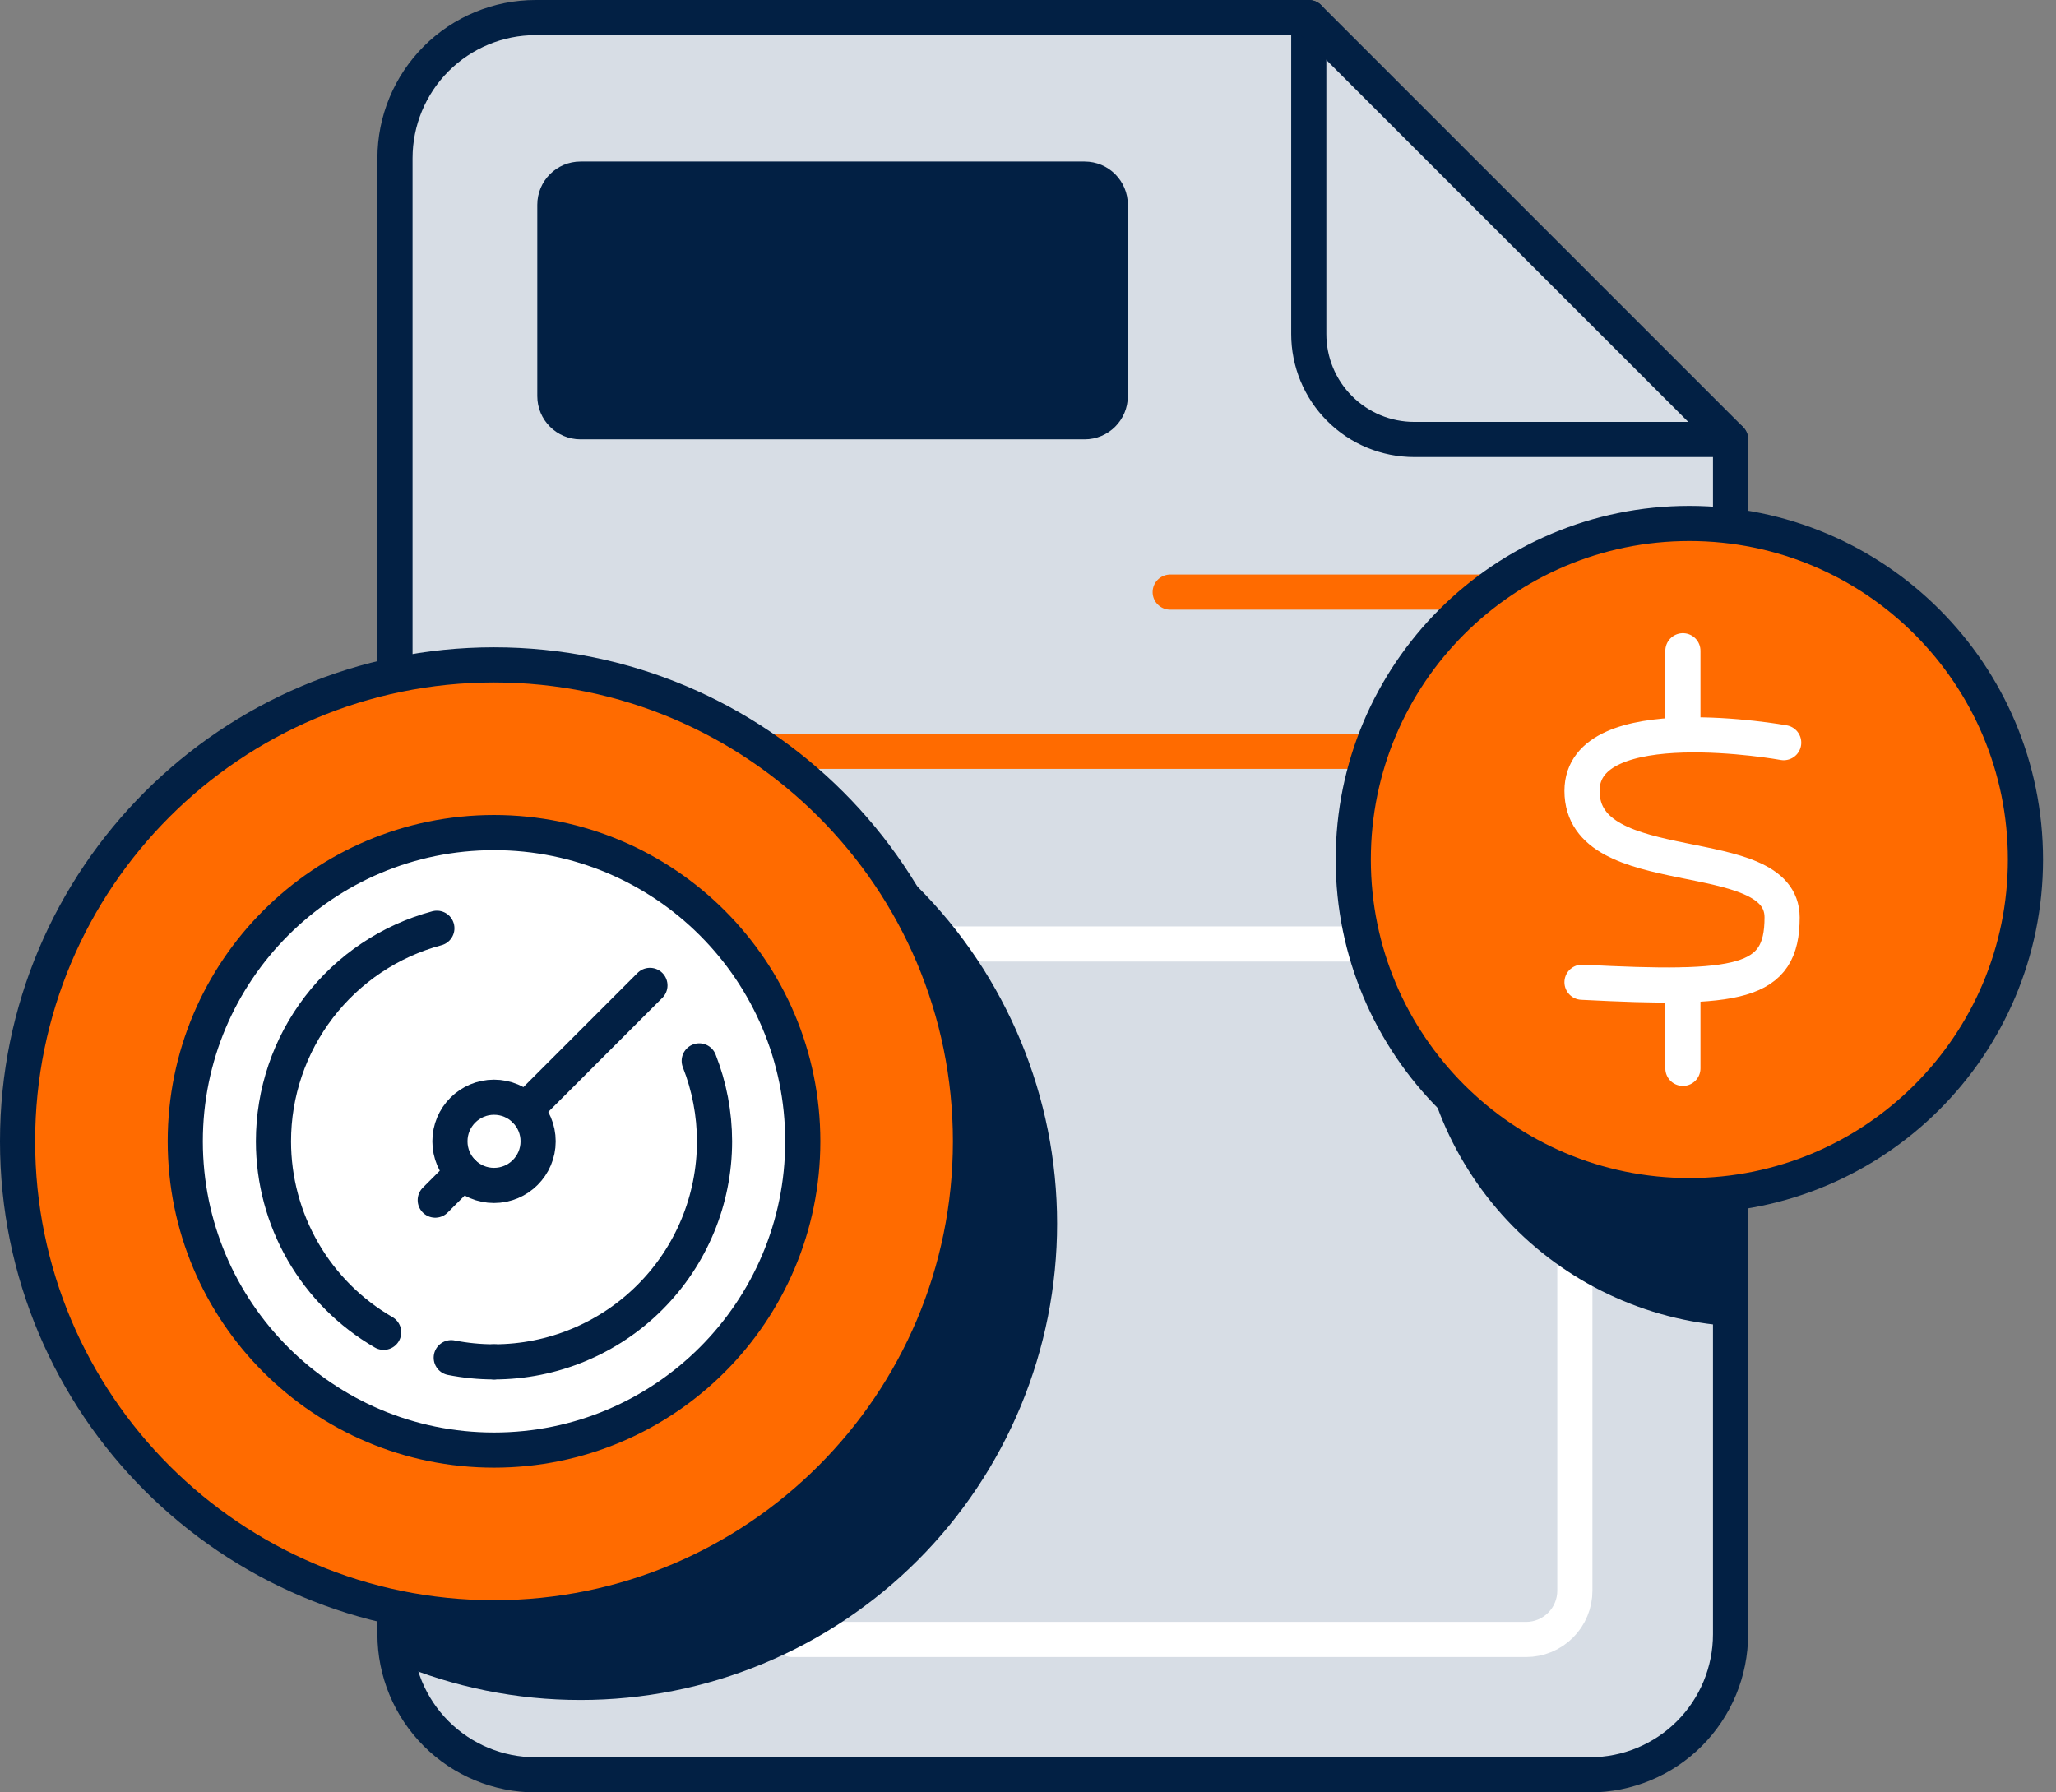
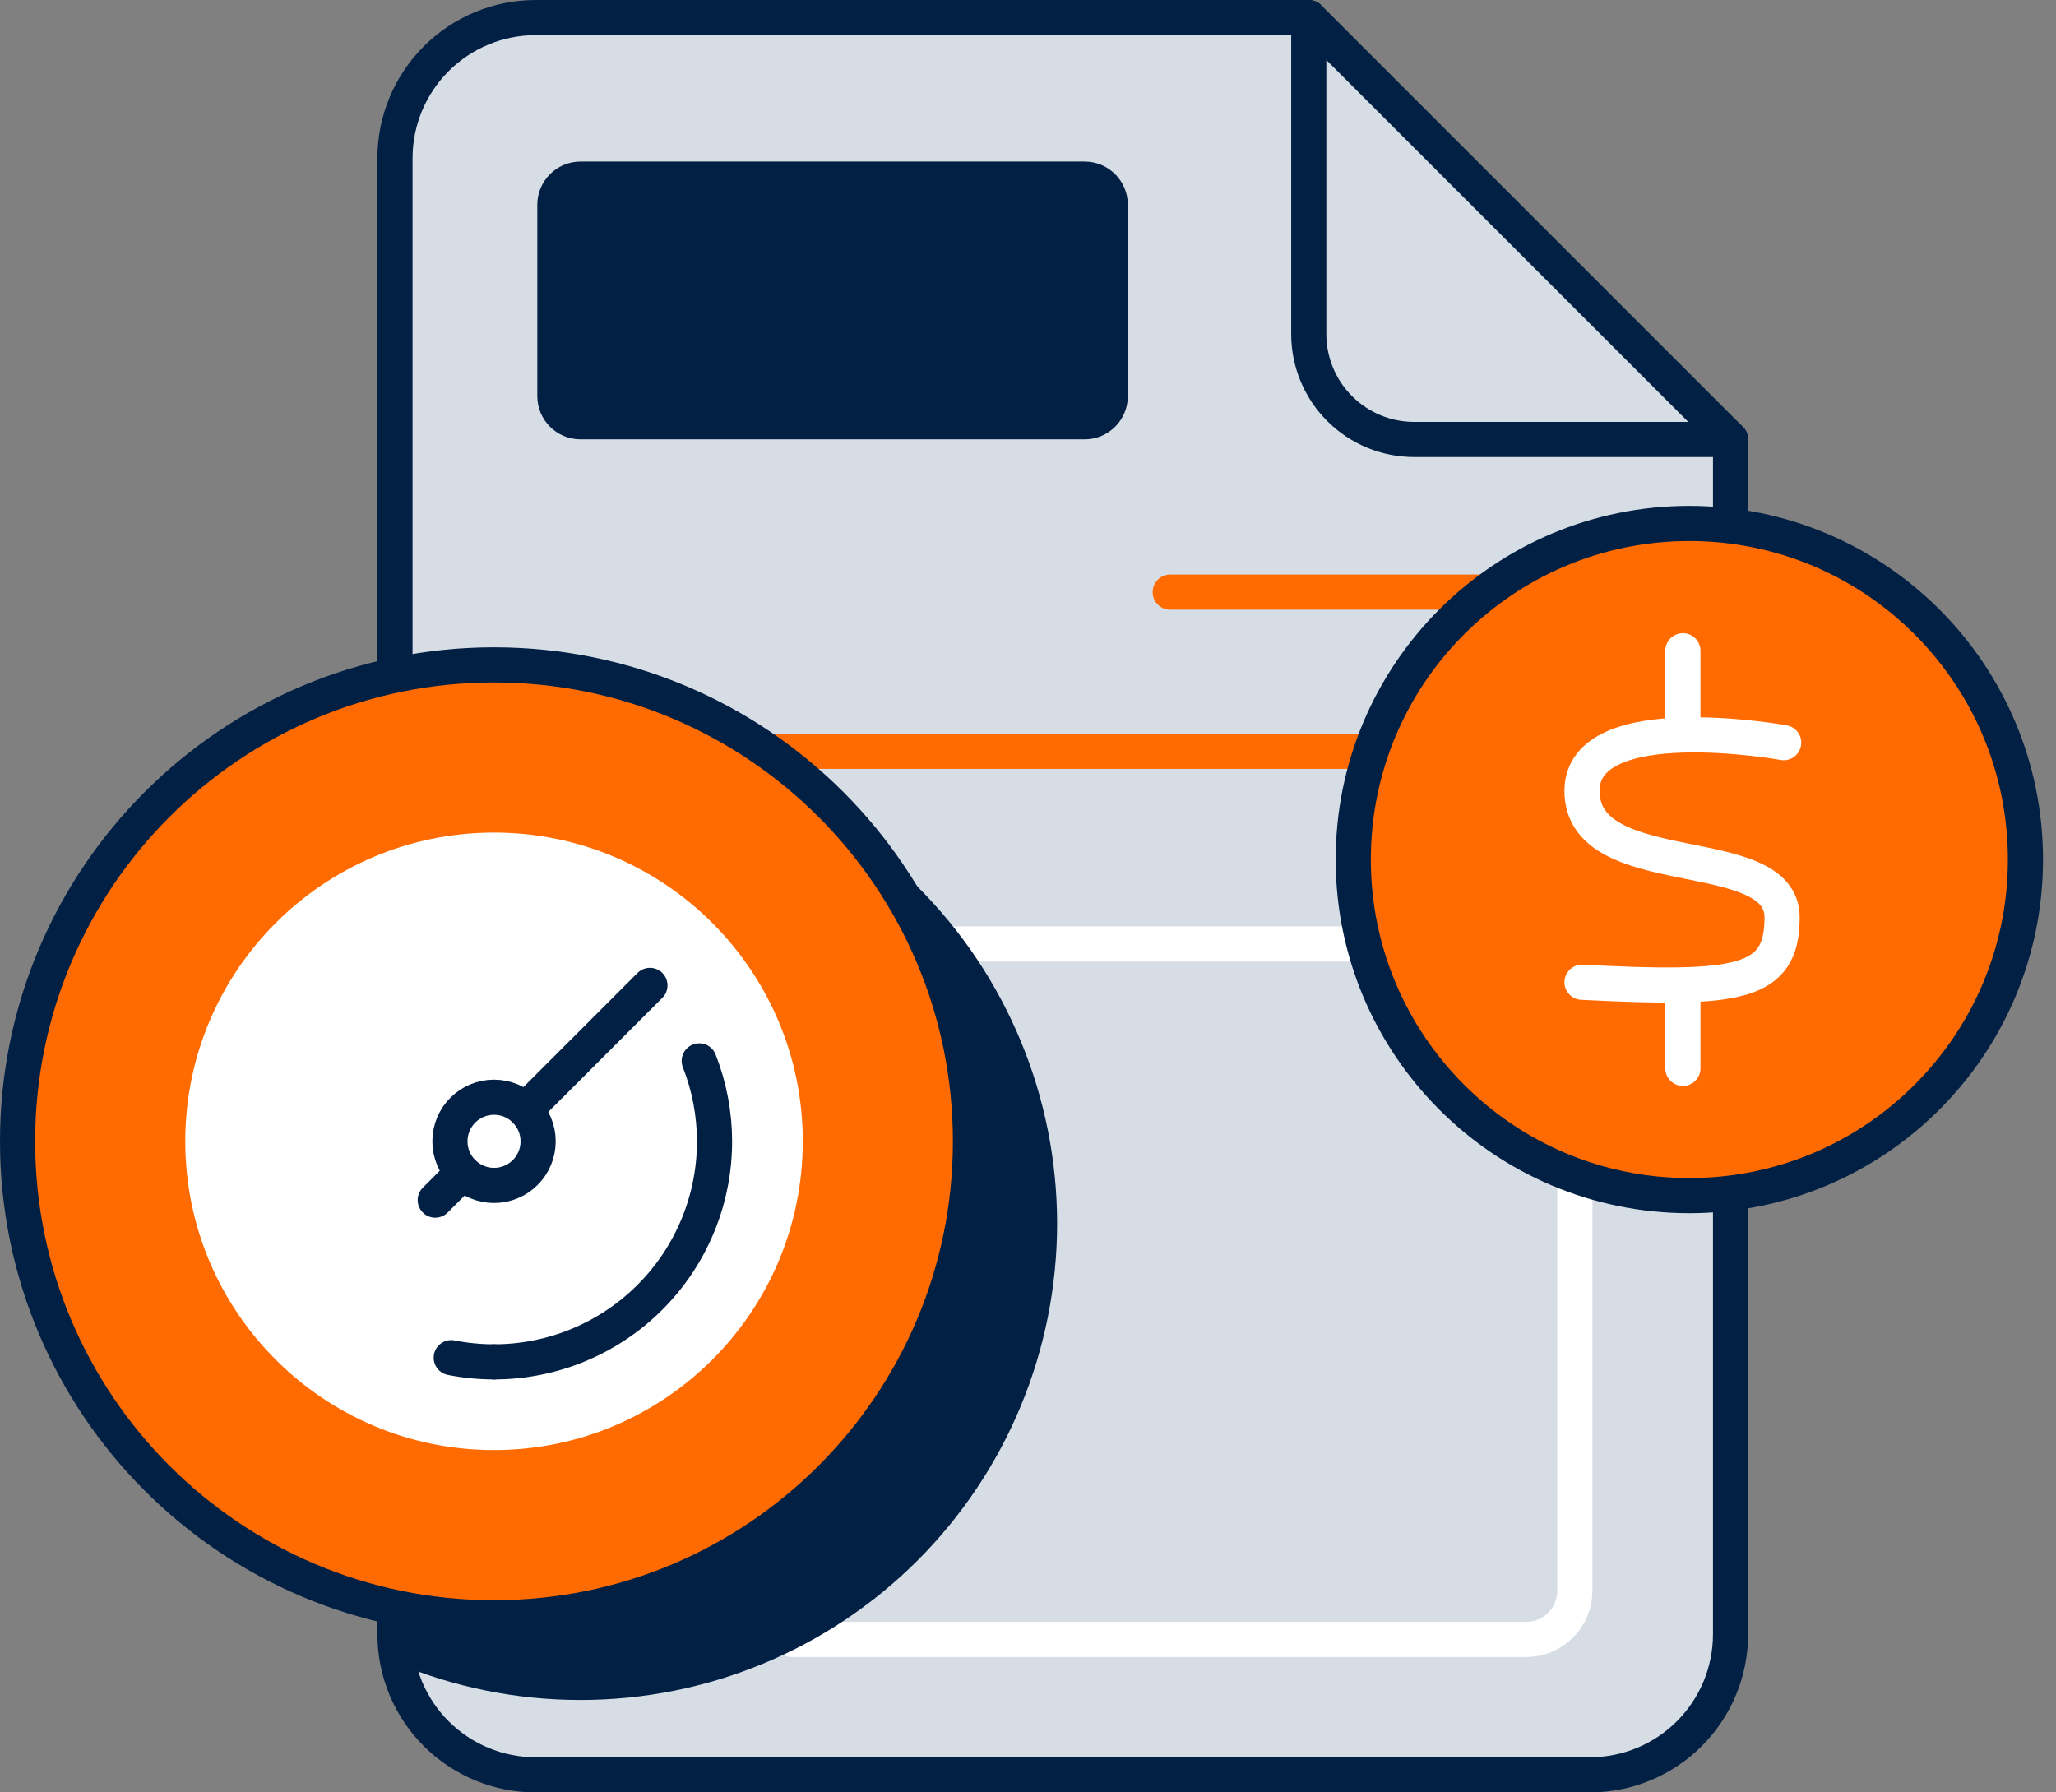
<svg xmlns="http://www.w3.org/2000/svg" width="117" height="102" viewBox="0 0 117 102" fill="none">
  <rect x="0" y="0" width="117" height="102" fill="#808080" stroke="none" />
  <path d="M30.479 101H90.478C92.6 101 94.635 100.157 96.136 98.656C97.636 97.156 98.48 95.121 98.48 92.998V25.002L74.478 1H30.479C28.357 1 26.322 1.843 24.821 3.344C23.321 4.844 22.477 6.88 22.477 9.002V92.998C22.477 95.121 23.321 97.156 24.821 98.656C26.322 100.157 28.357 101 30.479 101Z" fill="#D7DDE5" />
  <path d="M74.478 1V19.006C74.477 19.794 74.632 20.574 74.933 21.303C75.234 22.031 75.676 22.693 76.234 23.25C76.791 23.808 77.452 24.25 78.18 24.552C78.908 24.854 79.689 25.009 80.477 25.009H98.483" stroke="#022044" stroke-width="2" stroke-linecap="round" stroke-linejoin="round" />
  <path d="M30.479 101H90.478C92.6 101 94.635 100.157 96.136 98.656C97.636 97.156 98.48 95.121 98.48 92.998V25.002L74.478 1H30.479C28.357 1 26.322 1.843 24.821 3.344C23.321 4.844 22.477 6.88 22.477 9.002V92.998C22.477 95.121 23.321 97.156 24.821 98.656C26.322 100.157 28.357 101 30.479 101V101Z" stroke="#022044" stroke-width="2" stroke-linecap="round" stroke-linejoin="round" />
  <path d="M42.283 56.501C42.283 56.135 42.355 55.773 42.495 55.436C42.635 55.098 42.84 54.791 43.099 54.532C43.357 54.274 43.664 54.069 44.002 53.929C44.339 53.789 44.701 53.717 45.067 53.717H86.84C87.206 53.717 87.567 53.789 87.905 53.929C88.242 54.069 88.549 54.274 88.807 54.533C89.065 54.791 89.27 55.098 89.41 55.436C89.549 55.773 89.621 56.135 89.62 56.501V90.517C89.621 90.882 89.549 91.244 89.409 91.582C89.27 91.919 89.065 92.226 88.807 92.484C88.549 92.742 88.242 92.947 87.904 93.087C87.567 93.226 87.205 93.298 86.84 93.297H45.067" stroke="white" stroke-width="2" stroke-linecap="round" stroke-linejoin="round" />
  <path d="M66.592 33.695H87.424" stroke="#FF6B00" stroke-width="2" stroke-linecap="round" stroke-linejoin="round" />
  <path d="M43.303 42.755H87.424" stroke="#FF6B00" stroke-width="2" stroke-linecap="round" stroke-linejoin="round" />
-   <path d="M98.479 37.289C93.634 37.607 89.092 39.756 85.773 43.301C82.455 46.845 80.609 51.519 80.61 56.375C80.609 61.23 82.455 65.904 85.773 69.449C89.092 72.993 93.634 75.143 98.479 75.461V37.289Z" fill="#022044" />
  <path d="M33.043 42.518C29.414 42.512 25.82 43.239 22.477 44.653V94.605C25.82 96.019 29.414 96.745 33.043 96.74C36.604 96.74 40.129 96.04 43.419 94.677C46.708 93.315 49.697 91.318 52.215 88.801C54.733 86.284 56.73 83.295 58.092 80.006C59.455 76.716 60.156 73.191 60.156 69.631C60.156 62.44 57.3 55.543 52.215 50.459C47.13 45.374 40.234 42.518 33.043 42.518Z" fill="#022044" />
  <path d="M61.722 9.193H33.036C31.677 9.193 30.576 10.294 30.576 11.652V22.542C30.576 23.9 31.677 25.002 33.036 25.002H61.722C63.081 25.002 64.182 23.9 64.182 22.542V11.652C64.182 10.294 63.081 9.193 61.722 9.193Z" fill="#022044" />
  <path d="M28.113 92.422C43.087 92.422 55.226 80.283 55.226 65.309C55.226 50.335 43.087 38.196 28.113 38.196C13.139 38.196 1 50.335 1 65.309C1 80.283 13.139 92.422 28.113 92.422Z" fill="#FF6B00" />
  <path d="M28.113 92.062C43.087 92.062 55.226 79.923 55.226 64.949C55.226 49.975 43.087 37.836 28.113 37.836C13.139 37.836 1 49.975 1 64.949C1 79.923 13.139 92.062 28.113 92.062Z" stroke="#022044" stroke-width="2" stroke-linecap="round" stroke-linejoin="round" />
  <path d="M28.113 82.519C37.817 82.519 45.683 74.653 45.683 64.949C45.683 55.245 37.817 47.379 28.113 47.379C18.409 47.379 10.543 55.245 10.543 64.949C10.543 74.653 18.409 82.519 28.113 82.519Z" fill="white" />
-   <path d="M28.113 82.519C37.817 82.519 45.683 74.653 45.683 64.949C45.683 55.245 37.817 47.379 28.113 47.379C18.409 47.379 10.543 55.245 10.543 64.949C10.543 74.653 18.409 82.519 28.113 82.519Z" stroke="#022044" stroke-width="2" stroke-linecap="round" stroke-linejoin="round" />
  <path d="M28.113 77.499C27.296 77.499 26.48 77.419 25.679 77.261" stroke="#022044" stroke-width="2" stroke-linecap="round" stroke-linejoin="round" />
-   <path d="M21.832 75.817C19.925 74.716 18.342 73.131 17.241 71.223C16.141 69.316 15.562 67.151 15.562 64.949C15.562 62.187 16.473 59.501 18.154 57.309C19.835 55.117 22.193 53.54 24.861 52.824" stroke="#022044" stroke-width="2" stroke-linecap="round" stroke-linejoin="round" />
  <path d="M96.135 68.294C106.698 68.294 115.261 59.732 115.261 49.169C115.261 38.606 106.698 30.043 96.135 30.043C85.573 30.043 77.01 38.606 77.01 49.169C77.01 59.732 85.573 68.294 96.135 68.294Z" fill="#FF6B00" />
  <path d="M96.135 68.039C106.698 68.039 115.261 59.476 115.261 48.913C115.261 38.35 106.698 29.788 96.135 29.788C85.573 29.788 77.01 38.35 77.01 48.913C77.01 59.476 85.573 68.039 96.135 68.039Z" stroke="#022044" stroke-width="2" stroke-linecap="round" stroke-linejoin="round" />
  <path d="M28.113 67.459C29.5 67.459 30.623 66.335 30.623 64.949C30.623 63.563 29.5 62.439 28.113 62.439C26.727 62.439 25.604 63.563 25.604 64.949C25.604 66.335 26.727 67.459 28.113 67.459Z" stroke="#022044" stroke-width="2" stroke-linecap="round" stroke-linejoin="round" />
  <path d="M39.791 60.372C40.365 61.83 40.66 63.382 40.662 64.949C40.662 68.278 39.34 71.47 36.986 73.823C34.633 76.177 31.441 77.499 28.112 77.499" stroke="#022044" stroke-width="2" stroke-linecap="round" stroke-linejoin="round" />
  <path d="M36.986 56.076L29.889 63.174" stroke="#022044" stroke-width="2" stroke-linecap="round" stroke-linejoin="round" />
  <path d="M24.768 68.295L26.338 66.725" stroke="#022044" stroke-width="2" stroke-linecap="round" stroke-linejoin="round" />
  <path d="M101.504 42.262C101.504 42.262 90.027 40.188 90.027 45.006C90.027 50.346 101.414 47.79 101.414 52.208C101.414 56.007 98.98 56.357 90.027 55.896" stroke="white" stroke-width="2" stroke-linecap="round" stroke-linejoin="round" />
  <path d="M95.768 37.033V41.815" stroke="white" stroke-width="2" stroke-linecap="round" stroke-linejoin="round" />
  <path d="M95.768 56.065V60.797" stroke="white" stroke-width="2" stroke-linecap="round" stroke-linejoin="round" />
</svg>